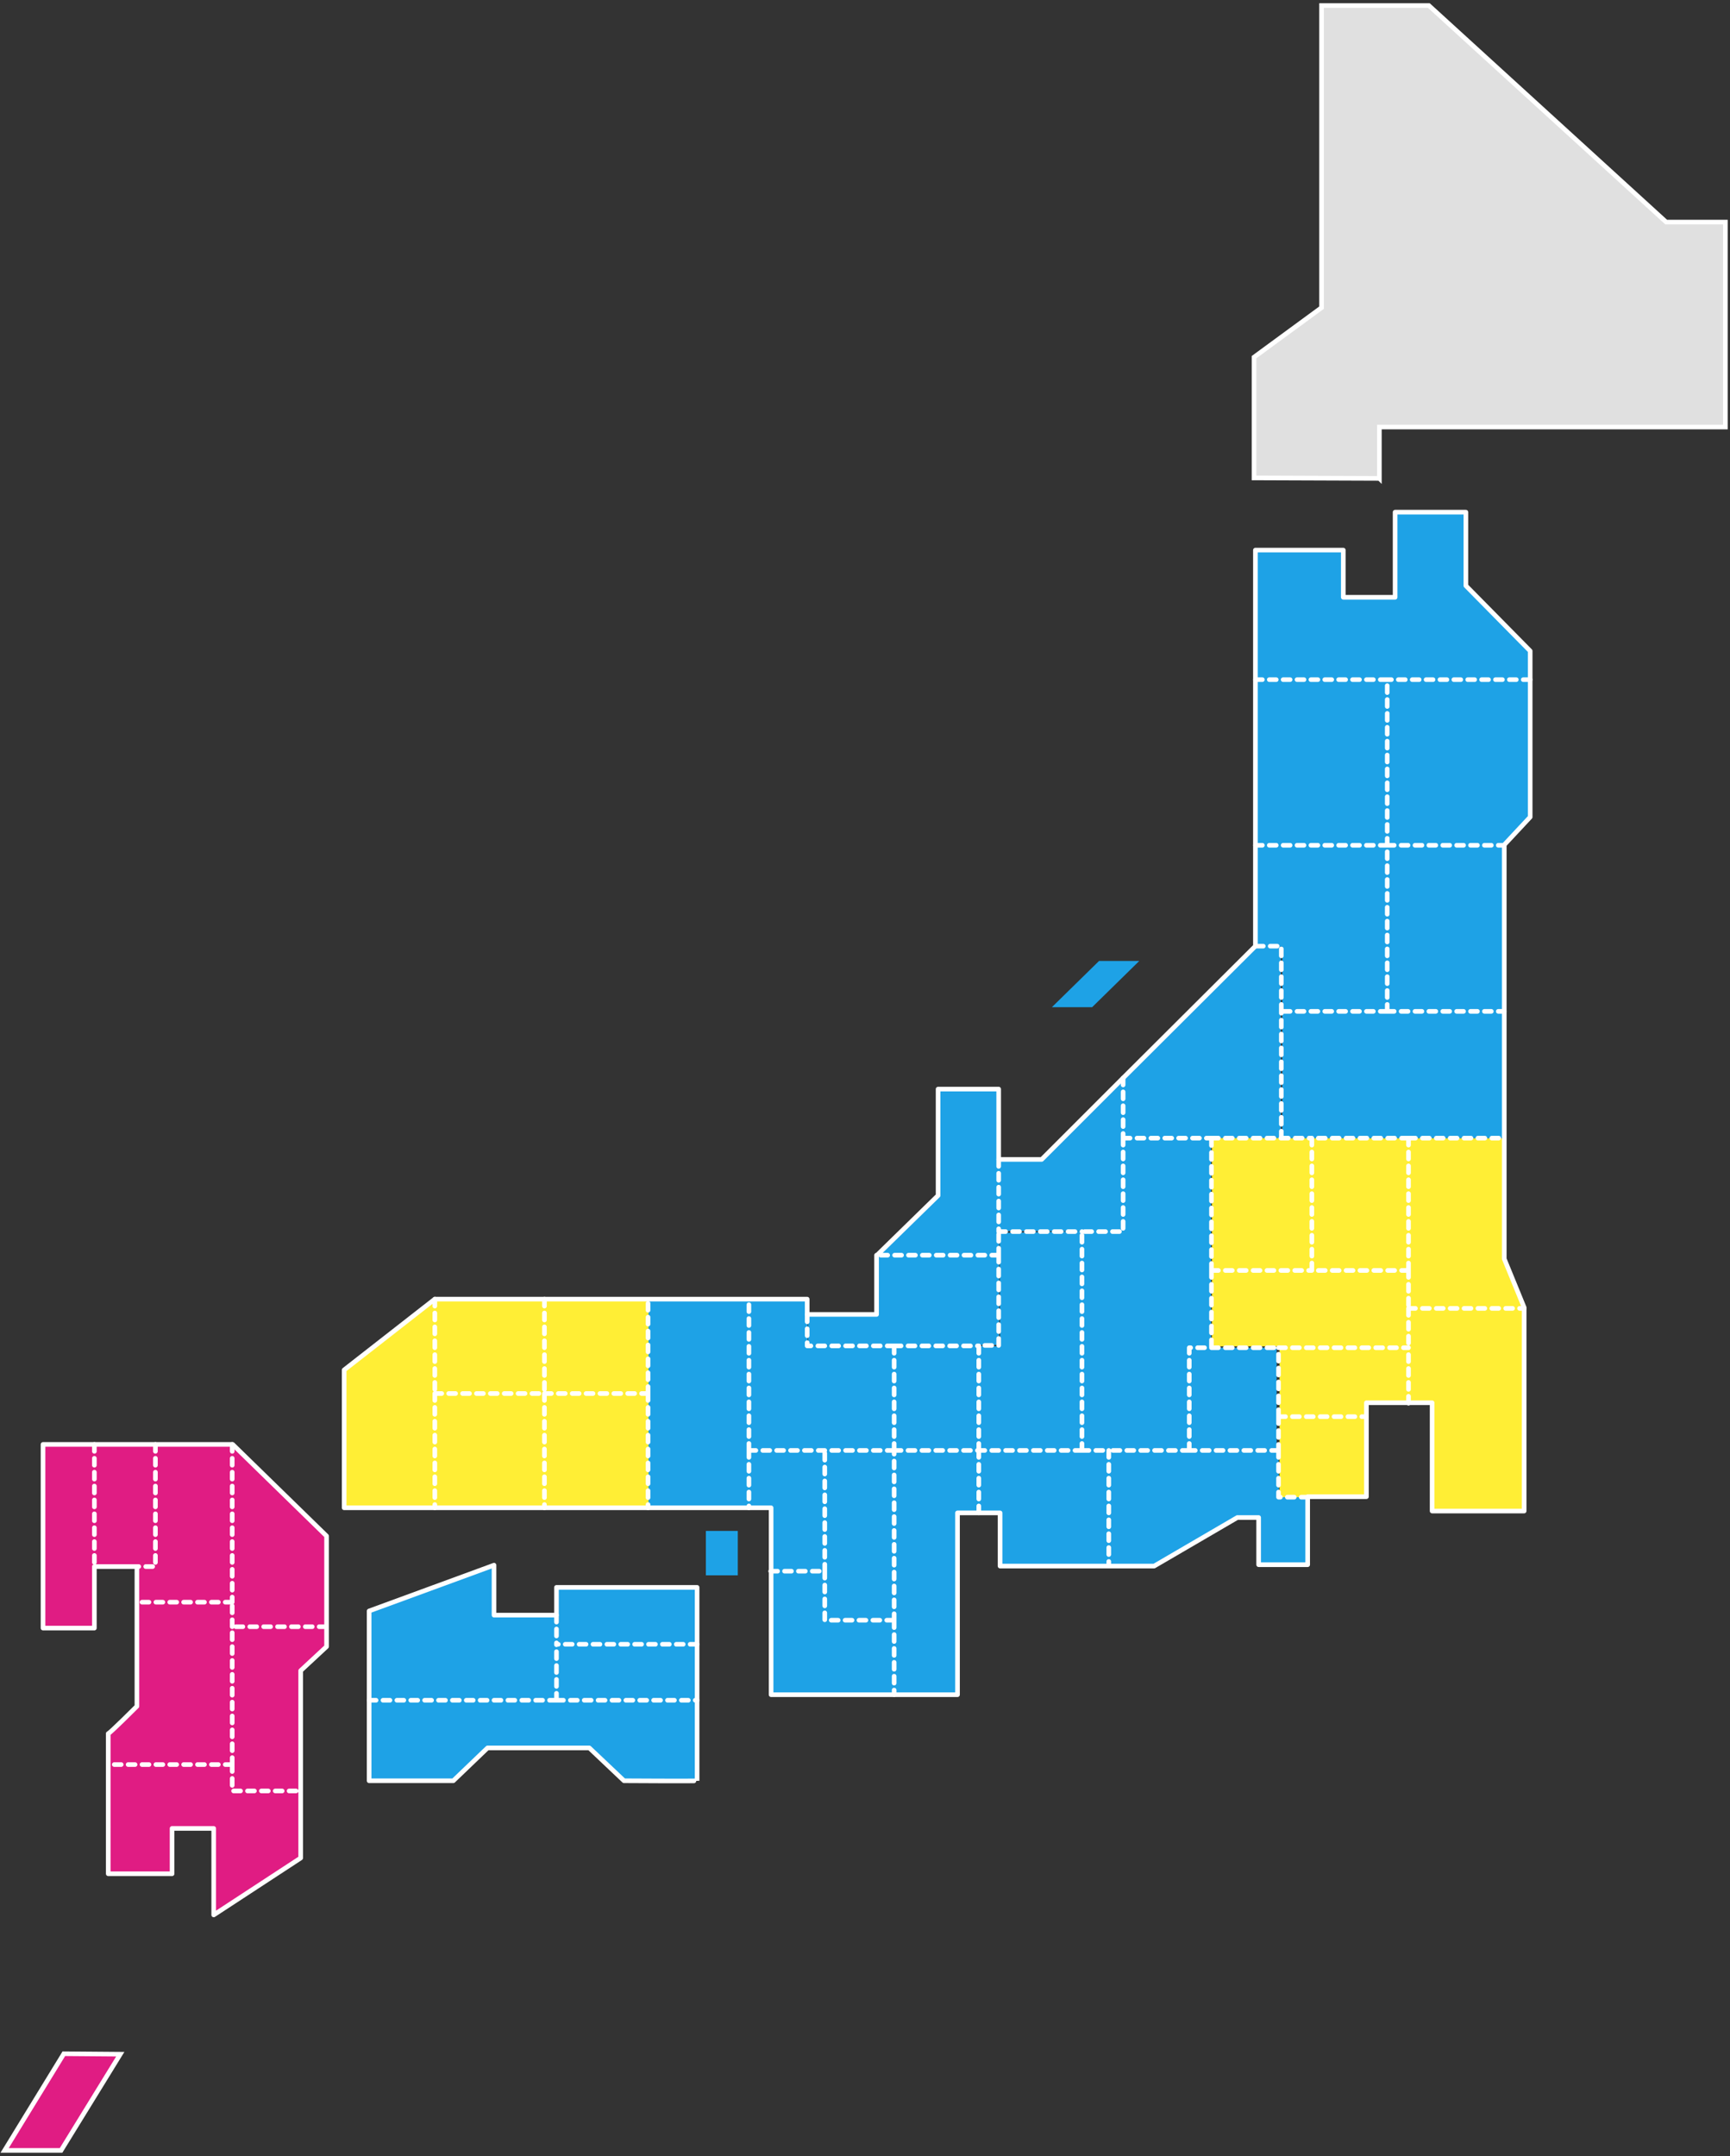
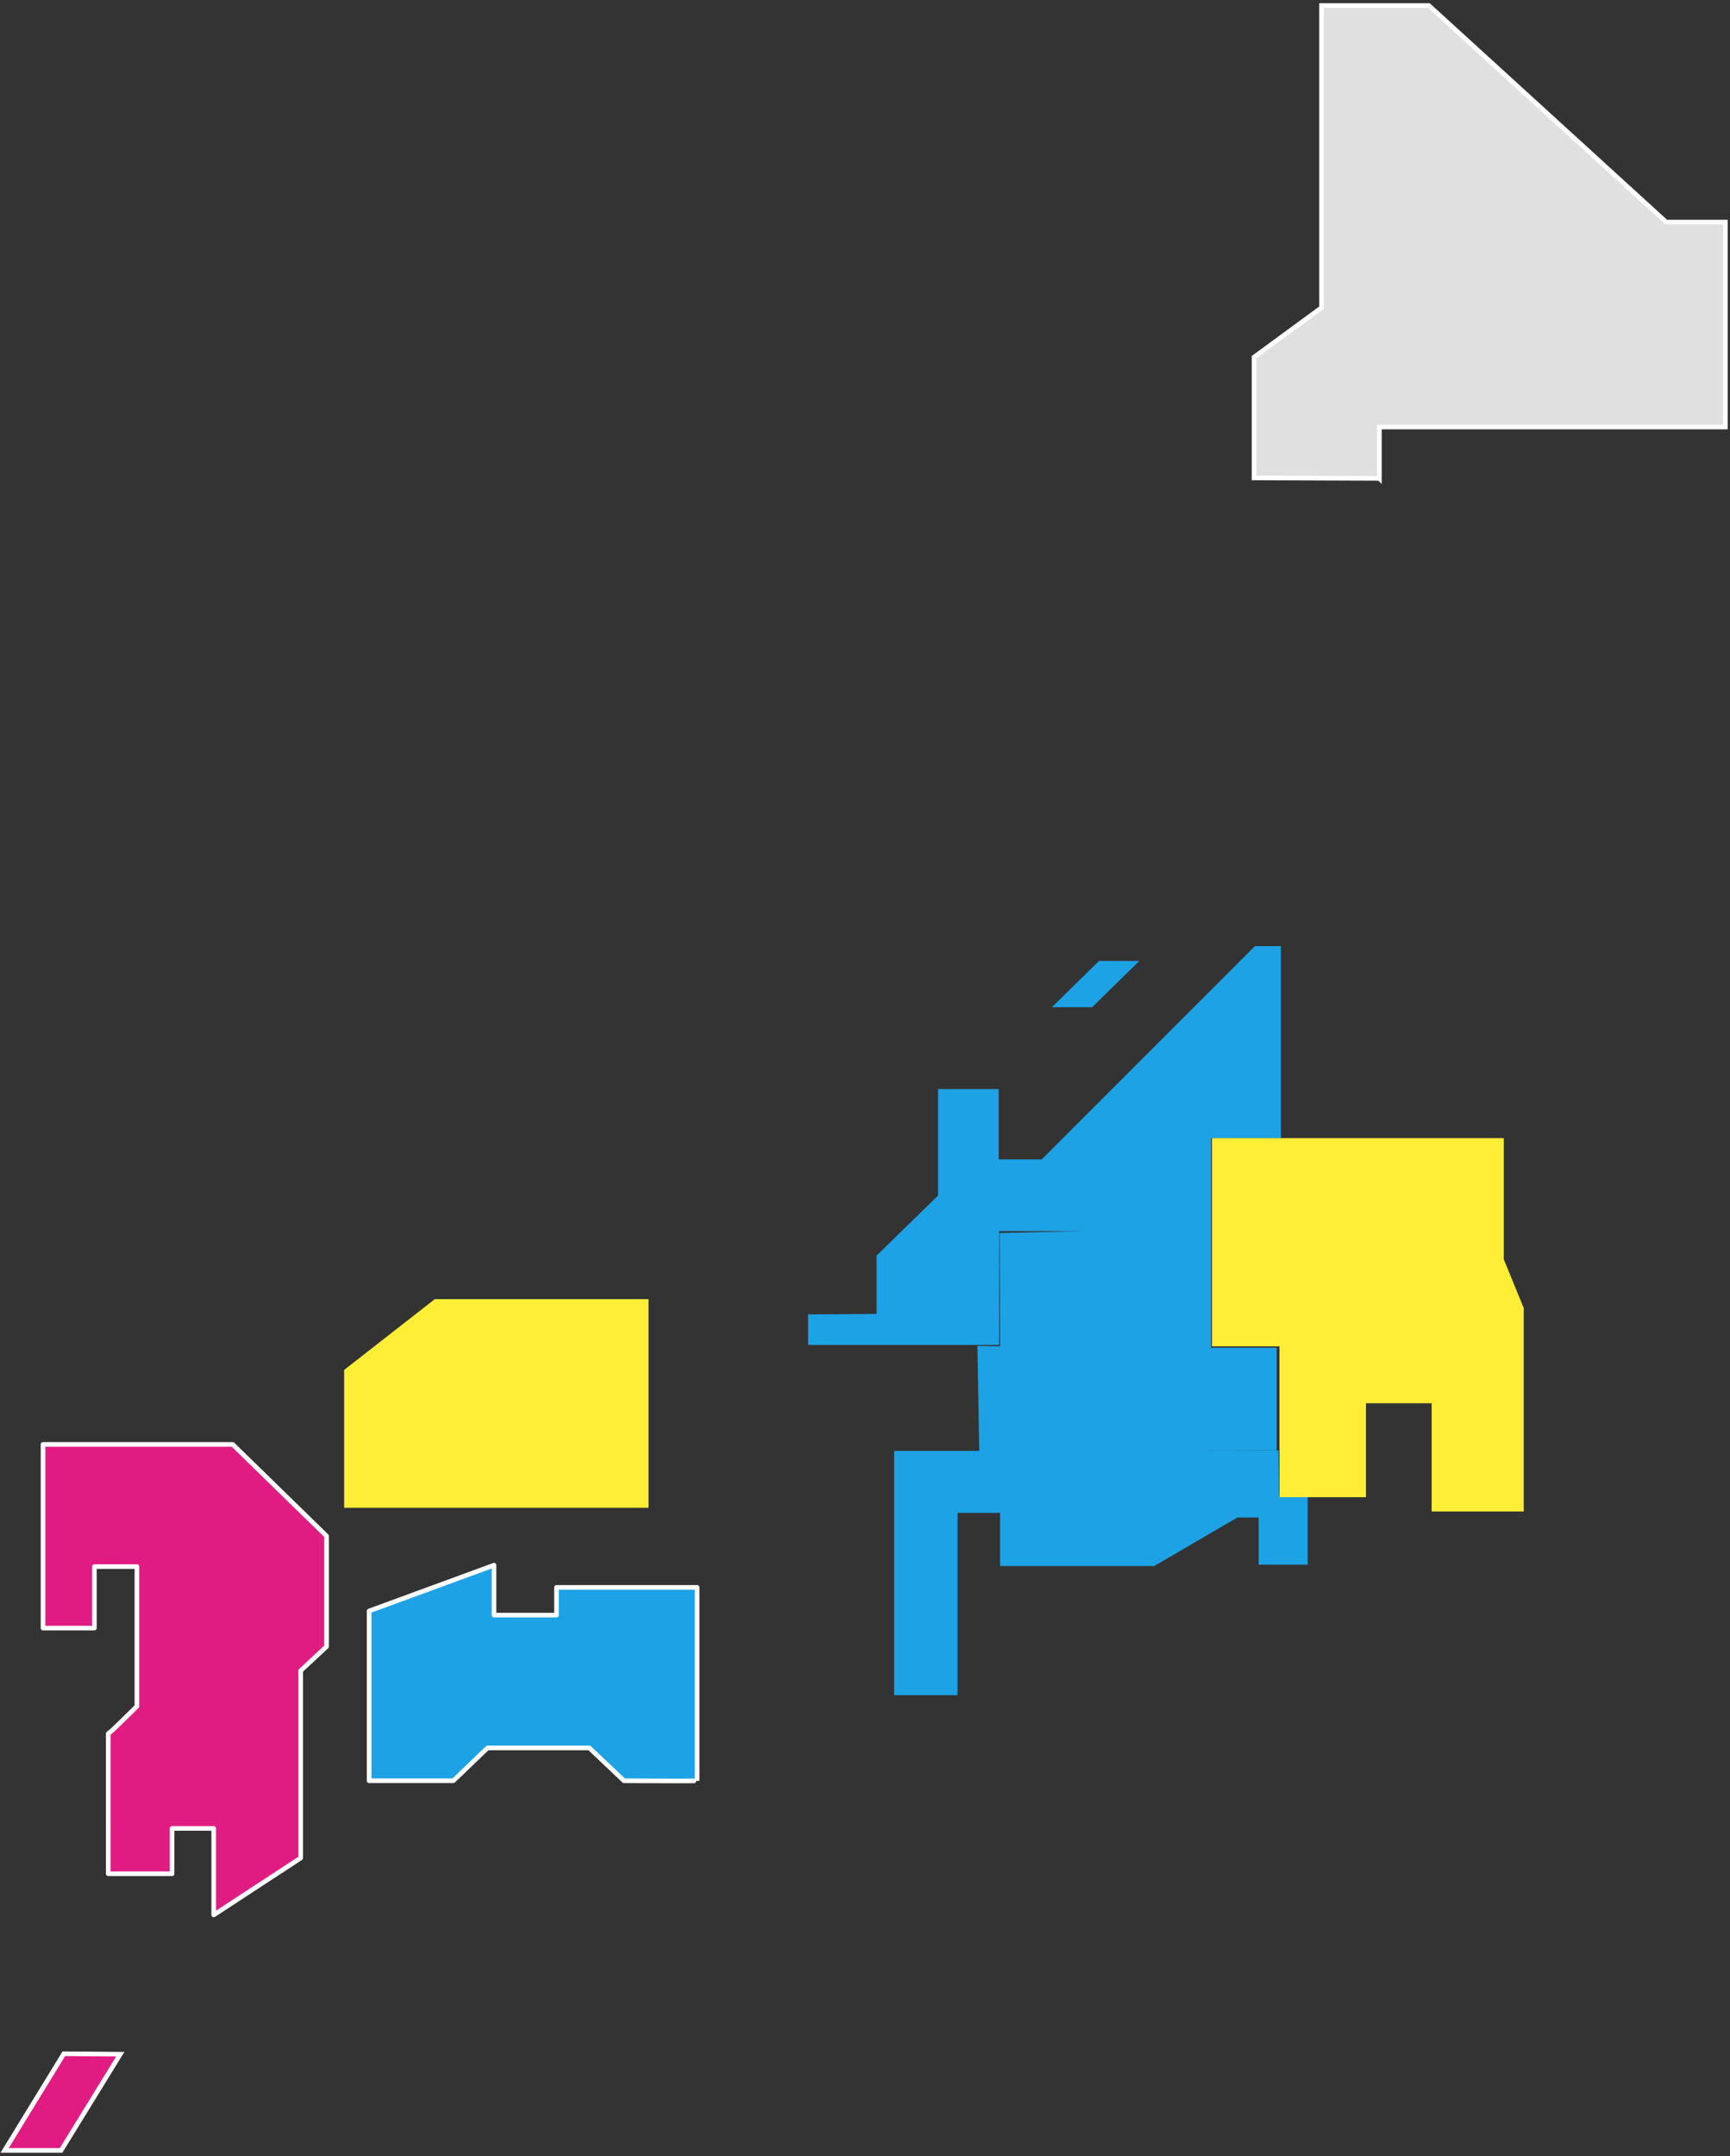
<svg xmlns="http://www.w3.org/2000/svg" width="374" height="466" viewBox="0 0 374 466">
  <rect x="0" y="0" width="374" height="466" fill="#333333" stroke="none" />
  <path fill="#1EA2E6" d="M174.9 284.1l14.6-.1v-12.7h.1l13.2-12.9v-23h13.1v15.2h9.3l17.6-17.6 28.5-28.5h5.6V246h-15.1v45.3H276v22.2h-42.3v-47.4H216v24.6h-41.3V284h.2z" />
  <path fill="#1EA2E6" d="M216.2 291l-4.9-.1.4 22.7h-18.4v52.8H207V327h9.2v11.5h33.3l18-10.5h4.6v10.2h10.6v-14.7h-6.2l-.1-10-42.3-.2-.1-47.2-17.9.4.1 24.5z" />
-   <path fill="#1EA2E6" d="M193.3 350.3v16h-26.7v-40.4h-26.4v-45.1h34.4v9.9h37.2v23.1h-18.3l-.2 36.5z" />
  <path fill="#FFEE35" d="M140.2 280.8H94l-19.6 15.3v29.8h65.8v-45.1zM276.5 291H262v-45h63.1v26.2l4.3 10.5v44h-19.9v-23.4h-14.2v20.3h-18.7V291z" />
-   <path fill="#1EA2E6" d="M325.2 246v-63.2l5.6-6v-35.9L317 126.7v-15.9h-15.3v18.4h-11.2V119h-19v85.6h5.7V246h48z" />
  <path fill="#E0E0E0" stroke="#FFF" stroke-miterlimit="10" d="M298.2 103.4V92.3H373V48h-12.8L308.9 1.2h-23.2v65.3l-14.6 10.7v26.1l27.1.1z" />
-   <path fill="#1EA2E6" d="M152.6 330.9h6.9v9.6h-6.9z" />
-   <path fill="none" stroke="#FFF" stroke-linecap="round" stroke-linejoin="round" d="M316.9 126.6v-15.9h-15.3v18.4h-11.2v-10.2h-19v85.6L242.8 233l-17.6 17.6h-9.3v-15.2h-13.1v23l-13.2 12.9h-.1v12.8h-15v-3.3H94l-19.6 15.3v29.8h92.3v40.4H207V327h9.2v11.5h33.3l18-10.5h4.6v10.2h10.6v-14.7h12.7v-20.3h14.2v23.4h19.9v-44l-4.3-10.5v-89.5l5.6-6v-35.9l-13.9-14.1z" />
  <path fill="#1EA2E6" d="M246.3 207.7h-8.7l-10.2 10h8.7l10.2-10zM150.7 367.5v-24.4h-30.4v6h-13.5v-10.8l-27 9.9v36.7H98l7.4-7.1h22l7.5 7.1s15.8.1 15.8 0v-17.4z" />
  <path fill="none" stroke="#FFF" stroke-linecap="round" stroke-linejoin="round" d="M150.7 367.5v-24.4h-30.4v6h-13.5v-10.8l-27 9.9v36.7H98l7.4-7.1h22l7.5 7.1s15.8.1 15.8 0v-17.4z" />
  <path fill="#E01C83" stroke="#FFF" stroke-miterlimit="10" d="M13.8 443.9L1 464.8h12.2L26 444l-12.2-.1z" />
  <path fill="#E01C83" d="M20.4 338.6h9.2v30.2s-5.9 5.9-6.2 5.9V405h13.8v-9.8h9v18.7L65 401.6v-40.5l5.6-5.2V332l-20.3-19.8h-41v39.7h11.1v-13.3z" />
  <path fill="none" stroke="#FFF" stroke-linecap="round" stroke-linejoin="round" d="M20.4 338.6h9.2v30.2s-5.9 5.9-6.2 5.9V405h13.8v-9.8h9v18.7L65 401.6v-40.5l5.6-5.2V332l-20.3-19.8h-41v39.7h11.1v-13.3z" />
-   <path fill="none" stroke="#FFF" stroke-linecap="round" stroke-linejoin="round" stroke-dasharray="1.5,1.5" d="M330.8 146.9h-30.9M271.4 146.9h28.5M271.4 182.7h28.5M299.9 218.6v-35.9M299.9 182.7v-35.8M299.9 218.6H277M283.6 246v28.6M277 246v-27.4M277 246h6.6M261.9 246H277M304.5 246h-20.9M242.8 246h19.1M304.5 274.6v8.2M261.9 274.6h21.7M304.5 274.6h-20.9M304.5 282.8v8.5M276.4 306.2h18.9M276.4 291.3h28.1M276.4 306.2v-14.9M304.5 246v28.6M261.9 291.3h14.5M211.6 313.5V327M276.4 313.5h-19.3M233.9 313.5h5.8M233.9 313.5h-22.3M257.1 313.5h-17.4M261.9 274.6V246M261.9 274.6v16.7M189.6 271.3h0M215.9 271.3h-26.3M193.3 290.9h-18.8v-6.8M174.5 284.1h0M215.9 271.3v19.5h-4.4M193.3 290.9h18.3M193.3 313.5h18.3M193.3 313.5v-22.6M166.6 339.6h0M166.6 339.6h11.7M178.3 339.6v10.6h15M161.9 313.5h16.4M178.3 339.6v-26.1M193.3 350.3v16M193.3 313.5h-15M193.3 350.3v-36.8M193.3 313.5h0M161.9 313.5v-32.7M140.1 301.2v-20.4M117.7 280.8v20.4M117.7 301.2h22.4M94 301.2h23.7M20.4 312.2h0M20.4 312.2v26.4M33.6 312.2h0M70.5 351.6H50.2M50.2 346.3h0M50.2 381.4H23.4M64.9 387.1h0M50.2 381.4v5.7h14.6M50.2 381.4v-29.8M50.2 351.6v-5.3M242.8 246v20.2h-8.9M215.9 266.2h18M215.9 271.3v-5.1M233.9 313.5v-47.3M211.6 313.5v-22.6M50.2 312.2v34.1M33.6 312.2v26.4h-4.1M50.2 346.3H29.6M120.3 367.5H79.8M120.3 367.5h30.4M120.3 349.1v6.3M120.3 367.5v-12.1M150.7 355.4h-30.4M276.4 306.2v7.3M276.4 313.5v10.1h6.3M239.7 313.5v25M215.9 250.6v15.6M277 218.6v-14.1h-5.7M242.8 233v13M161.9 313.5v12.4M140.1 301.2v24.7M94 301.2v24.7M117.7 301.2v24.7M94 280.8v20.4M299.9 182.7h25.3M299.9 218.6h25.3M304.5 246h20.7M304.5 282.8h25M304.5 303.3v-12M257.1 313.5v-22.2h4.7" />
</svg>